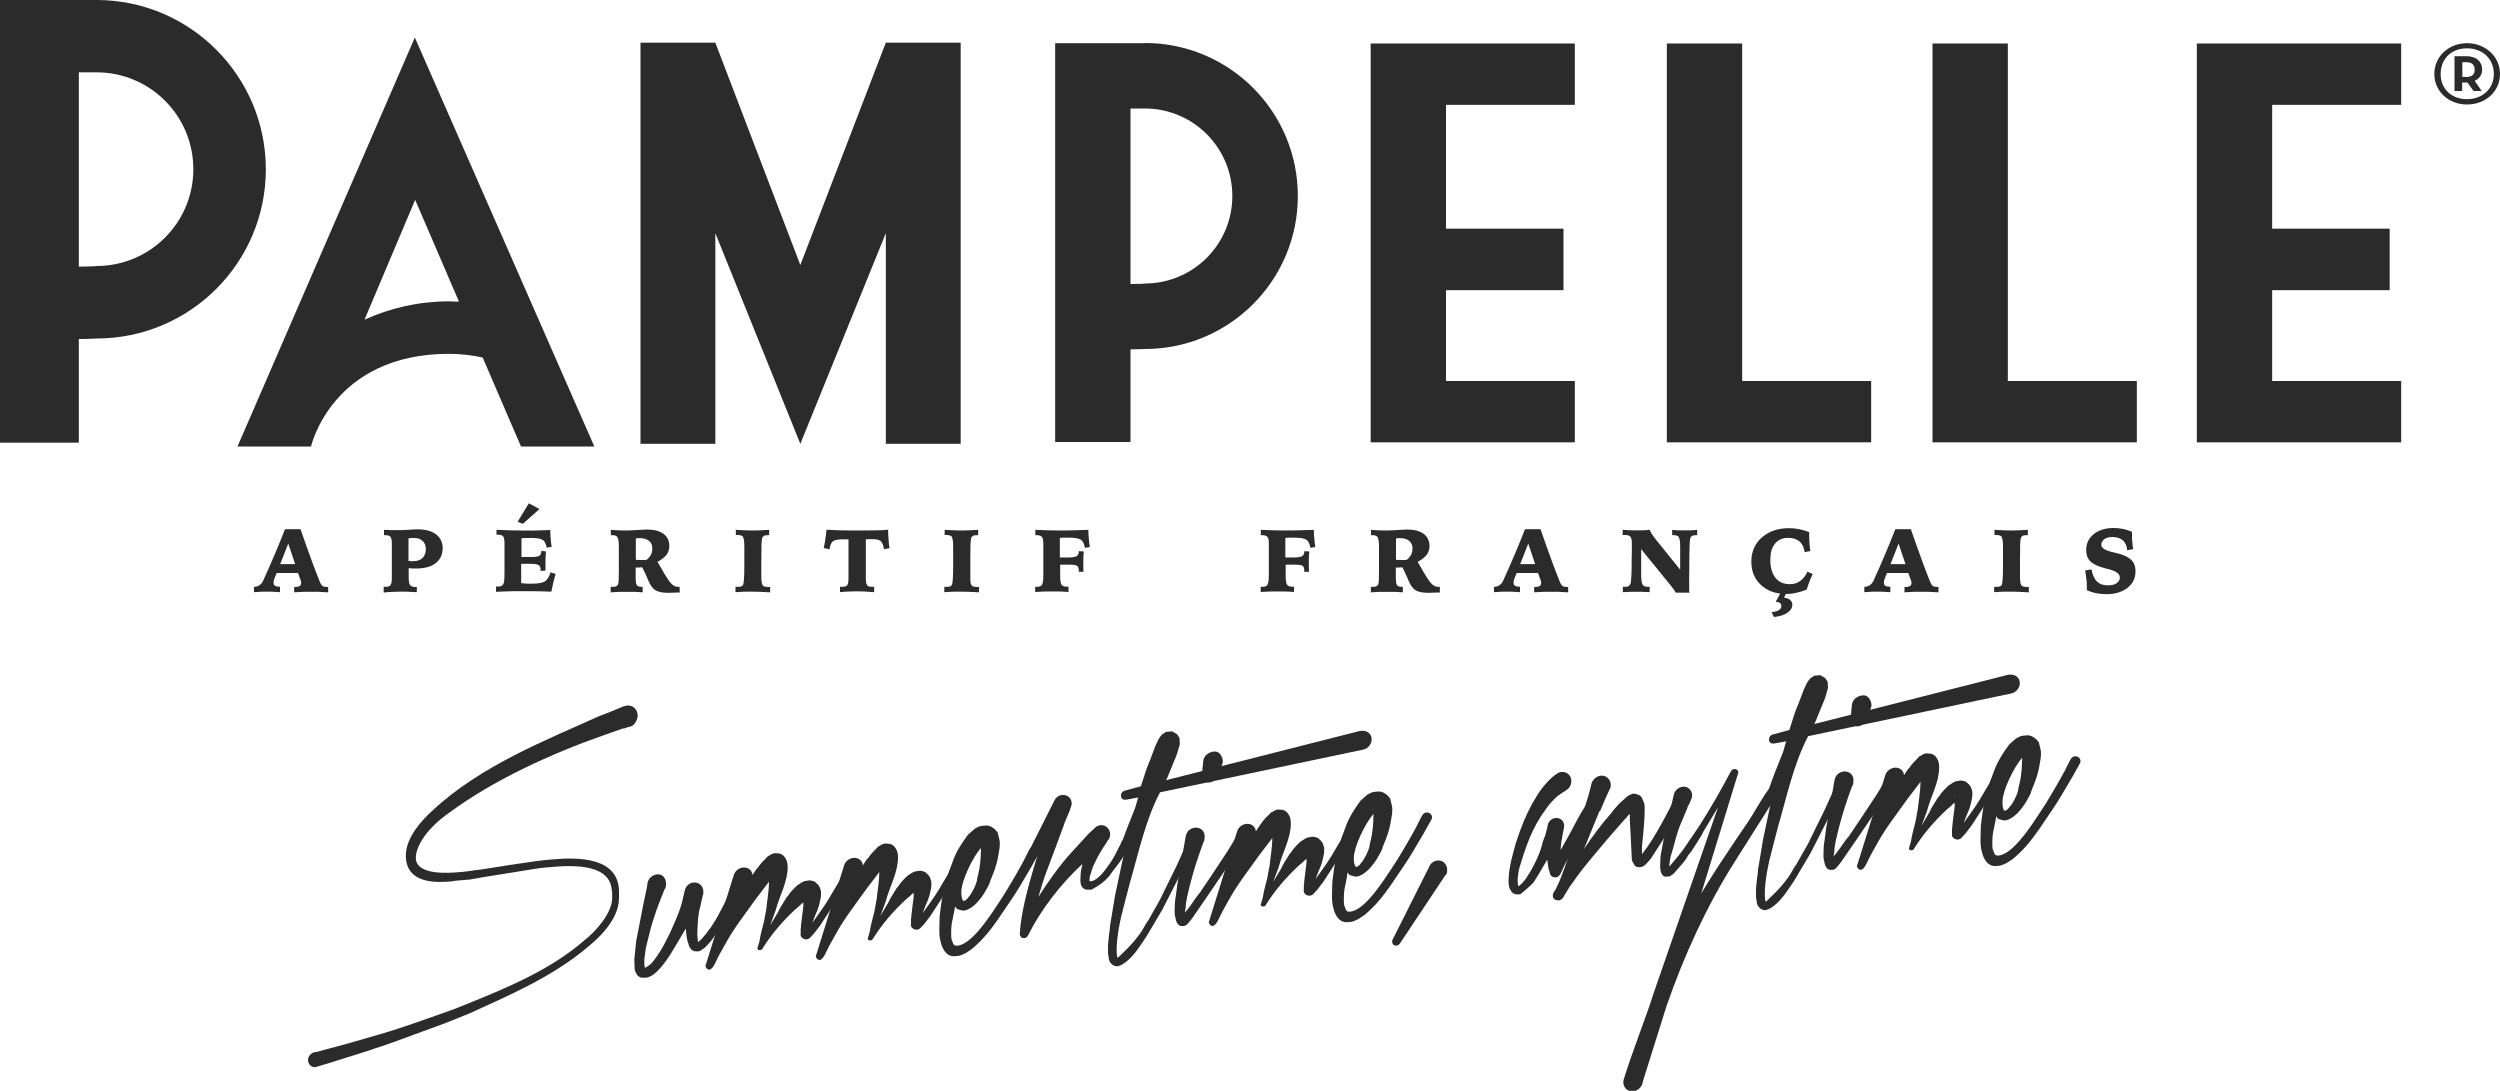
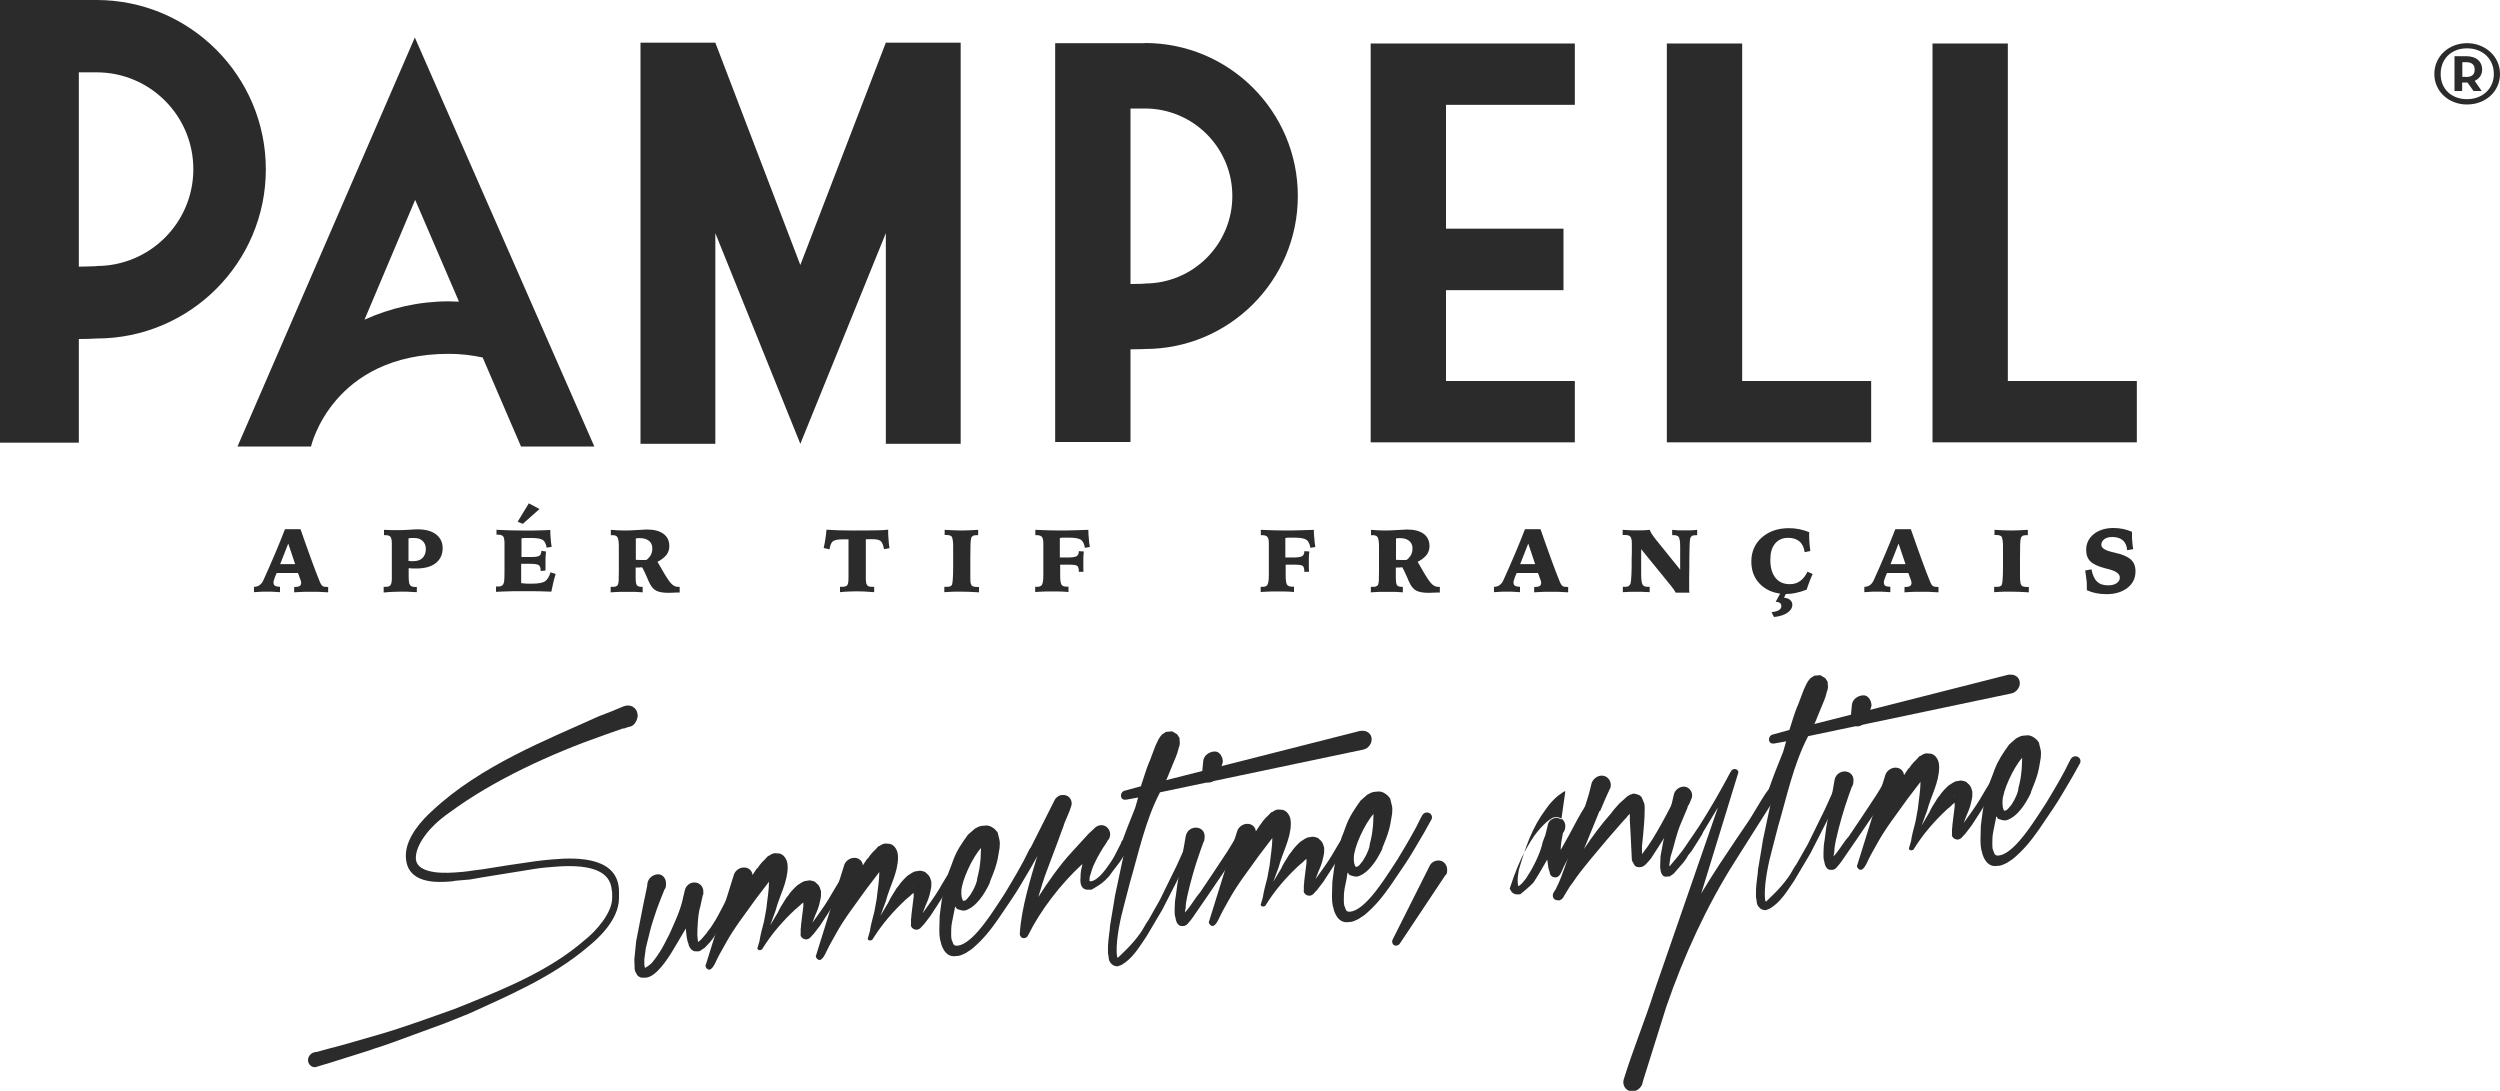
<svg xmlns="http://www.w3.org/2000/svg" id="uuid-5a8a93ff-16da-470d-895d-9b3361acedba" width="150" height="65.45" viewBox="0 0 150 65.45">
  <g id="uuid-96dd9b4f-aab0-4e6a-8bb3-db6a40c4e60e">
    <polygon points="48.02 15.9 42.92 2.56 38.43 2.56 38.43 26.63 42.92 26.63 42.92 13.99 48.02 26.63 53.15 13.99 53.15 26.63 57.64 26.63 57.64 2.56 53.15 2.56 48.02 15.9" fill="#2b2b2b" stroke-width="0" />
    <polygon points="82.24 26.54 94.49 26.54 94.49 22.86 86.76 22.86 86.76 17.41 93.81 17.41 93.81 13.72 86.76 13.72 86.76 6.29 94.49 6.29 94.49 2.61 82.24 2.61 82.24 26.54" fill="#2b2b2b" stroke-width="0" />
-     <polygon points="144.07 6.29 144.07 2.61 131.81 2.61 131.81 26.54 144.07 26.54 144.07 22.86 136.33 22.86 136.33 17.41 143.38 17.41 143.38 13.72 136.33 13.72 136.33 6.29 144.07 6.29" fill="#2b2b2b" stroke-width="0" />
    <polygon points="104.53 2.61 100.01 2.61 100.01 26.54 112.27 26.54 112.27 22.86 104.53 22.86 104.53 2.61" fill="#2b2b2b" stroke-width="0" />
    <polygon points="120.47 2.61 115.95 2.61 115.95 26.54 128.21 26.54 128.21 22.86 120.47 22.86 120.47 2.61" fill="#2b2b2b" stroke-width="0" />
    <path d="M68.69,2.59h-.86s-4.52,0-4.52,0v23.93h4.52v-5.56c.58,0,.72-.02.86-.02,5.07,0,9.18-4.11,9.18-9.18s-4.11-9.18-9.18-9.18ZM68.69,17.02c-.13,0-.28.02-.86.02V6.51c.31,0,.61,0,.86,0,2.9,0,5.25,2.35,5.25,5.25s-2.35,5.25-5.25,5.25Z" fill="#2b2b2b" stroke-width="0" />
    <path d="M5.79,0h-1.06s-4.73,0-4.73,0v26.56h4.73v-6.22c.74,0,.9-.03,1.06-.03,5.61,0,10.16-4.55,10.16-10.15S11.4,0,5.79,0ZM5.79,15.97c-.16,0-.31.02-1.06.03V4.34c.38,0,.76,0,1.06,0,3.21,0,5.81,2.6,5.81,5.81s-2.6,5.81-5.81,5.81Z" fill="#2b2b2b" stroke-width="0" />
    <path d="M14.25,26.79h4.41s1.26-5.56,8.28-5.56c.69,0,1.37.08,2.02.22l2.3,5.34h4.4L24.89,2.25l-10.64,24.54ZM27.5,18.03l.03.07c-.19,0-.39-.02-.59-.02-1.81,0-3.52.4-5.07,1.1l.14-.33,2.9-6.86,2.6,6.04Z" fill="#2b2b2b" stroke-width="0" />
    <path d="M17.12,31.75h.91c.22.64.44,1.24.64,1.8.2.56.37.99.5,1.31.06.16.12.25.18.3.06.04.17.06.31.06h.03v.32c-.21-.01-.4-.02-.57-.03-.17,0-.32,0-.45,0s-.27,0-.45,0c-.17,0-.36.02-.57.03v-.32h.03c.14,0,.24-.02.3-.06.06-.04.09-.1.09-.19,0-.03,0-.06-.02-.1,0-.04-.02-.08-.04-.13l-.13-.36c-.09,0-.18,0-.29,0-.1,0-.26,0-.46,0-.08,0-.16,0-.25,0-.09,0-.18,0-.28,0,0,.02-.02.04-.03.07-.11.25-.16.42-.16.49,0,.1.03.16.08.2.06.04.16.06.31.07v.32c-.26-.02-.44-.03-.54-.03-.1,0-.18,0-.24,0-.07,0-.16,0-.27,0-.1,0-.27.01-.51.03v-.32c.26,0,.45-.14.57-.41.02-.04.03-.07.04-.09.22-.48.43-.97.64-1.46.21-.49.41-.99.61-1.5ZM17.3,32.6l-.49,1.25c.05,0,.13,0,.21,0,.09,0,.14,0,.16,0,.08,0,.23,0,.44,0,.04,0,.07,0,.09,0l-.42-1.25Z" fill="#2b2b2b" stroke-width="0" />
    <path d="M23.01,35.21s.03,0,.05,0c.02,0,.05,0,.08,0,.14,0,.24-.03.29-.1.05-.07.08-.2.08-.39v-2.12c0-.19-.03-.32-.08-.39-.06-.07-.16-.1-.31-.1h-.08v-.32c.26.01.45.02.55.02.1,0,.19,0,.25,0,.15,0,.36,0,.63-.02.27-.02.46-.03.58-.03.48,0,.85.1,1.11.3s.4.48.4.83c0,.38-.14.68-.42.9-.28.22-.67.32-1.17.32-.07,0-.14,0-.21,0-.07,0-.15-.01-.24-.02v.46c0,.29.02.47.08.55.05.08.16.12.31.12,0,0,.03,0,.05,0,.02,0,.04,0,.05,0v.31c-.27-.01-.48-.02-.63-.03-.15,0-.28,0-.39,0-.08,0-.21,0-.37.01-.16,0-.36.02-.6.04v-.32ZM24.5,33.66c.06,0,.11,0,.16.01.05,0,.09,0,.13,0,.24,0,.43-.06.56-.19.13-.13.2-.31.2-.54,0-.2-.06-.36-.19-.48-.12-.12-.29-.18-.5-.18-.05,0-.11,0-.17,0-.06,0-.12.01-.18.02,0,.18,0,.36,0,.56,0,.19,0,.46,0,.79Z" fill="#2b2b2b" stroke-width="0" />
    <path d="M29.81,31.79c.28.01.54.02.79.03.25,0,.48.01.68.01.25,0,.51,0,.79,0,.28,0,.6-.02.95-.03,0,.17,0,.33.02.5.01.17.03.34.06.51l-.3.05c-.04-.22-.11-.38-.23-.46-.12-.08-.34-.12-.65-.12-.11,0-.22,0-.32,0-.1,0-.21,0-.31.02,0,.07,0,.14,0,.22,0,.08,0,.19,0,.34v.56h.14c.07,0,.16,0,.27,0s.19,0,.22,0c.23,0,.38-.03.45-.08.07-.05.11-.15.11-.29l.28.04c-.01.17-.02.3-.03.4,0,.1,0,.19,0,.26,0,.06,0,.17,0,.35,0,.06,0,.1,0,.13l-.29.03v-.04c0-.15-.04-.25-.11-.31-.07-.05-.24-.08-.49-.08-.04,0-.11,0-.22,0-.11,0-.19,0-.26,0h-.09v.68c0,.07,0,.15,0,.23,0,.08,0,.16,0,.25.12.01.24.02.35.03.11,0,.2,0,.29,0,.39,0,.65-.05.79-.14.13-.09.25-.27.33-.54l.31.1c-.06.19-.11.37-.15.55-.04.18-.08.35-.11.51-.52-.02-.93-.03-1.22-.03-.3,0-.53,0-.71,0s-.38,0-.6.01c-.23,0-.49.02-.79.03v-.32s.03,0,.05,0c.02,0,.04,0,.05,0,.08,0,.15,0,.19-.02.05-.02.09-.04.12-.08.04-.05.06-.12.08-.22.01-.1.02-.3.02-.59v-.78c0-.12,0-.25,0-.39v-.06c0-.06,0-.14,0-.24,0-.1,0-.17,0-.2,0-.22-.03-.36-.08-.43-.05-.06-.16-.1-.3-.1,0,0-.02,0-.05,0-.02,0-.04,0-.05,0v-.32ZM31.06,31.3l.67-1.1.64.34-1,.89-.32-.13Z" fill="#2b2b2b" stroke-width="0" />
    <path d="M36.65,35.21h.09c.09,0,.17,0,.22-.03.05-.02.09-.05.11-.09.02-.05.04-.12.05-.23,0-.1.01-.28.01-.53v-.85c0-.1,0-.23,0-.38,0-.15,0-.26,0-.32,0-.27-.03-.45-.08-.54-.05-.09-.15-.13-.28-.13-.03,0-.06,0-.07,0-.02,0-.03,0-.05,0v-.32c.15.01.3.02.44.03.14,0,.28.01.42.01.21,0,.45-.01.74-.03.29-.02.47-.03.56-.03.44,0,.77.09,1,.26.23.17.35.42.35.74,0,.2-.06.37-.17.52-.12.15-.29.29-.54.42l.4.69c.19.32.34.54.46.65.12.11.24.16.37.16.01,0,.02,0,.04,0,.01,0,.03,0,.06,0v.34s-.08,0-.13,0c-.25.01-.43.02-.52.02-.33,0-.57-.04-.74-.12-.16-.08-.29-.22-.39-.41-.05-.09-.12-.25-.22-.49-.1-.23-.19-.4-.25-.51-.06,0-.11,0-.16.01-.05,0-.1,0-.14,0h-.09v.59c0,.25.02.4.07.47.05.06.14.1.28.1h.07v.33c-.26-.02-.46-.03-.6-.03-.14,0-.25,0-.32,0-.1,0-.22,0-.36,0-.14,0-.35.01-.64.03v-.32ZM38.14,33.59h.02c.14,0,.24.01.3.01.05,0,.11,0,.16,0,.06,0,.12,0,.18-.01.12-.1.2-.2.26-.31.05-.11.08-.23.08-.37,0-.19-.06-.34-.19-.45-.13-.11-.31-.17-.53-.17-.03,0-.06,0-.11,0s-.1,0-.16.02c0,.1,0,.2,0,.29,0,.09,0,.18,0,.26v.74Z" fill="#2b2b2b" stroke-width="0" />
-     <path d="M44.15,31.79c.22.01.42.02.59.03.17,0,.31.01.44.01.09,0,.22,0,.37-.01.15,0,.35-.02.6-.03v.32h-.06c-.12,0-.2.01-.25.04-.05.03-.09.07-.11.14-.02.06-.03.18-.04.36,0,.18-.01.46-.01.86v.32c0,.1,0,.22,0,.37,0,.15,0,.26,0,.31,0,.18,0,.31.02.39,0,.09.03.15.05.19.02.05.06.08.12.1.06.02.15.03.27.03h.07v.32c-.2-.01-.4-.02-.58-.03-.18,0-.34-.01-.48-.01-.1,0-.24,0-.4,0-.16,0-.37.02-.62.03v-.32h.08c.12,0,.21,0,.27-.03.05-.02.09-.05.11-.1.04-.1.07-.46.07-1.08v-.5c0-.09,0-.2,0-.34,0-.14,0-.24,0-.29,0-.19,0-.34-.02-.43-.01-.09-.03-.16-.05-.21-.02-.05-.06-.08-.12-.1-.05-.02-.13-.03-.23-.03h-.09v-.32Z" fill="#2b2b2b" stroke-width="0" />
    <path d="M50.4,35.21s.04,0,.07,0c.03,0,.05,0,.06,0,.12,0,.2-.02.25-.05.05-.03.09-.1.11-.19.01-.05.02-.17.02-.35,0-.18,0-.49,0-.92v-1.34c-.05,0-.1,0-.16,0-.05,0-.11,0-.19,0-.29,0-.49.04-.59.12-.1.08-.16.24-.2.48l-.35-.08c.04-.16.07-.34.1-.52.03-.18.05-.37.07-.58.27.02.54.03.8.04.26,0,.52.01.78.01.58,0,1.05,0,1.39-.01.34,0,.59-.02.73-.04,0,.19,0,.37.02.56.01.19.03.37.06.55l-.33.06c-.04-.24-.11-.4-.19-.48-.09-.08-.26-.12-.51-.12-.04,0-.09,0-.16,0-.06,0-.14,0-.23.01,0,.37,0,.65,0,.86,0,.2,0,.4,0,.57v.32c0,.31,0,.53,0,.65,0,.12.02.21.03.26.03.07.06.12.12.15.05.03.13.04.24.04.01,0,.03,0,.05,0,.02,0,.04,0,.06,0v.32c-.22-.02-.42-.03-.6-.04-.18,0-.34-.01-.47-.01-.1,0-.23,0-.4.01-.16,0-.36.02-.58.04v-.32Z" fill="#2b2b2b" stroke-width="0" />
    <path d="M56.69,31.79c.22.01.42.02.59.03.17,0,.31.01.44.01.09,0,.22,0,.37-.01.15,0,.35-.02.6-.03v.32h-.06c-.12,0-.2.01-.25.04-.05.03-.09.07-.11.14-.02.06-.03.18-.04.36,0,.18-.01.46-.01.86v.32c0,.1,0,.22,0,.37,0,.15,0,.26,0,.31,0,.18,0,.31.01.39,0,.09.03.15.05.19.02.05.06.08.12.1.06.02.15.03.27.03h.07v.32c-.2-.01-.4-.02-.58-.03-.18,0-.34-.01-.48-.01-.1,0-.24,0-.4,0-.16,0-.37.02-.62.03v-.32h.08c.12,0,.21,0,.27-.03.05-.02.09-.05.11-.1.04-.1.07-.46.07-1.08v-.5c0-.09,0-.2,0-.34,0-.14,0-.24,0-.29,0-.19,0-.34-.02-.43-.01-.09-.03-.16-.05-.21-.02-.05-.06-.08-.12-.1s-.13-.03-.23-.03h-.09v-.32Z" fill="#2b2b2b" stroke-width="0" />
    <path d="M62.11,35.21s.03,0,.04,0c.02,0,.04,0,.07,0,.15,0,.25-.04.3-.13.05-.09.08-.28.08-.57,0-.05,0-.13,0-.26,0-.13,0-.23,0-.31v-.6c0-.06,0-.18,0-.34,0-.16,0-.3,0-.4,0-.19-.03-.32-.09-.39-.06-.07-.17-.1-.33-.1h-.06v-.32c.28.01.55.02.8.03.25,0,.49.01.71.01.18,0,.4,0,.67-.01.27,0,.6-.02,1-.03,0,.18.01.35.03.52.01.17.03.34.06.51l-.3.05c-.03-.23-.11-.39-.23-.48-.12-.08-.35-.13-.69-.13-.11,0-.21,0-.31,0-.1,0-.19,0-.27.02v1.17c.06,0,.14,0,.25,0,.1,0,.17,0,.22,0,.28,0,.46-.03.54-.08.08-.05.13-.15.13-.3l.3.02c-.02.16-.03.3-.03.41,0,.11,0,.2,0,.28,0,.06,0,.13,0,.23,0,.09,0,.19.01.3h-.28c0-.18-.03-.3-.09-.35-.06-.06-.24-.08-.55-.08h-.48v.64c0,.3.03.48.08.56.05.08.16.12.31.12.03,0,.06,0,.07,0,.02,0,.03,0,.04,0v.32c-.23-.02-.43-.03-.59-.03-.16,0-.31,0-.43,0-.09,0-.21,0-.36,0-.15,0-.36.02-.62.03v-.32Z" fill="#2b2b2b" stroke-width="0" />
    <path d="M75.64,35.21s.03,0,.04,0c.02,0,.04,0,.07,0,.15,0,.25-.04.3-.13.05-.09.08-.28.08-.57,0-.05,0-.13,0-.26,0-.13,0-.23,0-.31v-.6c0-.06,0-.18,0-.34,0-.16,0-.3,0-.4,0-.19-.03-.32-.09-.39-.06-.07-.17-.1-.33-.1h-.06v-.32c.28.01.55.02.8.03.25,0,.49.01.71.01.18,0,.4,0,.67-.01.27,0,.6-.02,1-.03,0,.18.01.35.03.52.01.17.03.34.06.51l-.3.05c-.03-.23-.11-.39-.23-.48-.12-.08-.35-.13-.69-.13-.11,0-.21,0-.31,0-.1,0-.19,0-.27.02v1.17c.06,0,.14,0,.25,0,.1,0,.17,0,.22,0,.28,0,.46-.03.54-.08.08-.05.13-.15.13-.3l.3.02c-.02.16-.03.3-.03.41,0,.11,0,.2,0,.28,0,.06,0,.13,0,.23,0,.09,0,.19.01.3h-.28c0-.18-.03-.3-.09-.35-.06-.06-.24-.08-.55-.08h-.48v.64c0,.3.03.48.08.56.05.08.16.12.31.12.03,0,.06,0,.07,0,.02,0,.03,0,.04,0v.32c-.23-.02-.43-.03-.59-.03s-.31,0-.43,0c-.09,0-.21,0-.36,0-.15,0-.36.02-.62.03v-.32Z" fill="#2b2b2b" stroke-width="0" />
    <path d="M82.26,35.21h.09c.09,0,.17,0,.22-.03.05-.02.09-.05.11-.09.02-.05.04-.12.05-.23,0-.1.01-.28.01-.53v-.85c0-.1,0-.23,0-.38,0-.15,0-.26,0-.32,0-.27-.03-.45-.08-.54-.05-.09-.15-.13-.28-.13-.03,0-.06,0-.07,0-.02,0-.03,0-.05,0v-.32c.15.01.3.02.44.03.14,0,.28.01.42.01.21,0,.45-.01.74-.03.29-.02.47-.03.56-.03.44,0,.77.09,1,.26.23.17.35.42.35.74,0,.2-.06.37-.17.52-.12.15-.29.29-.54.42l.4.69c.19.32.34.54.46.65.12.11.24.16.37.16.01,0,.02,0,.04,0,.01,0,.03,0,.06,0v.34s-.08,0-.13,0c-.25.01-.43.02-.52.02-.33,0-.57-.04-.74-.12-.16-.08-.29-.22-.39-.41-.05-.09-.12-.25-.22-.49-.1-.23-.19-.4-.25-.51-.06,0-.11,0-.16.01-.05,0-.1,0-.14,0h-.09v.59c0,.25.02.4.07.47.05.06.14.1.28.1h.07v.33c-.26-.02-.46-.03-.6-.03-.14,0-.25,0-.32,0-.1,0-.22,0-.36,0-.14,0-.35.01-.64.03v-.32ZM83.75,33.59h.02c.14,0,.24.01.3.01.05,0,.11,0,.16,0,.06,0,.12,0,.18-.01.12-.1.2-.2.26-.31.05-.11.08-.23.08-.37,0-.19-.06-.34-.19-.45-.13-.11-.31-.17-.53-.17-.03,0-.06,0-.11,0s-.1,0-.16.02c0,.1,0,.2,0,.29,0,.09,0,.18,0,.26v.74Z" fill="#2b2b2b" stroke-width="0" />
    <path d="M91.52,31.75h.91c.22.64.44,1.24.64,1.8.2.56.37.99.5,1.31.06.16.12.25.18.3.06.04.17.06.31.06h.03v.32c-.21-.01-.4-.02-.57-.03-.17,0-.32,0-.45,0s-.27,0-.45,0c-.17,0-.36.02-.57.03v-.32h.03c.14,0,.24-.02.3-.06.06-.04.09-.1.09-.19,0-.03,0-.06-.02-.1,0-.04-.02-.08-.04-.13l-.13-.36c-.09,0-.18,0-.29,0s-.26,0-.46,0c-.08,0-.16,0-.25,0-.09,0-.18,0-.28,0,0,.02-.02.04-.03.07-.11.25-.16.42-.16.49,0,.1.03.16.08.2.06.04.16.06.31.07v.32c-.26-.02-.44-.03-.54-.03-.1,0-.18,0-.24,0-.07,0-.16,0-.27,0-.1,0-.27.01-.51.03v-.32c.26,0,.45-.14.57-.41.02-.04.03-.07.04-.09.22-.48.43-.97.64-1.46.21-.49.41-.99.61-1.5ZM91.7,32.6l-.49,1.25c.05,0,.13,0,.21,0,.09,0,.14,0,.16,0,.08,0,.23,0,.44,0,.04,0,.07,0,.09,0l-.42-1.25Z" fill="#2b2b2b" stroke-width="0" />
    <path d="M97.38,31.79c.23.01.4.02.52.03.12,0,.22,0,.3,0,.11,0,.23,0,.36,0,.13,0,.28-.02.43-.03.02.07.05.14.1.22.05.08.13.19.26.36l1.46,1.81c0-.17,0-.33,0-.48,0-.15,0-.29,0-.43,0-.07,0-.16,0-.27,0-.11,0-.18,0-.22,0-.28-.03-.46-.08-.55-.05-.08-.15-.12-.3-.12-.03,0-.05,0-.06,0-.02,0-.03,0-.04,0v-.32c.12.01.24.02.36.03.12,0,.25,0,.39,0s.26,0,.38,0c.12,0,.25-.02.37-.03v.32c-.15,0-.25.01-.3.04-.05.03-.09.07-.11.14-.02.06-.03.16-.04.32s-.01.48-.02.97v.35c0,.27-.01.52-.01.76,0,.24,0,.43,0,.59,0,.03,0,.06,0,.11,0,.05,0,.1.02.17h-.83s-.05-.1-.09-.16c-.04-.06-.1-.14-.19-.25l-1.79-2.2c0,.15,0,.3,0,.45,0,.15,0,.33,0,.54v.5c0,.33.03.54.08.63.05.09.15.14.3.14.02,0,.06,0,.11,0,0,0,.02,0,.02,0v.32c-.18-.01-.34-.02-.48-.02-.14,0-.25,0-.34,0-.08,0-.19,0-.32,0-.13,0-.29.01-.47.02v-.32s.04,0,.06,0c.03,0,.04,0,.05,0,.1,0,.18-.01.23-.04.05-.03.09-.08.12-.15.03-.09.06-.42.07-1,0-.11,0-.19,0-.25v-.32c.01-.09.01-.19.01-.3,0-.11,0-.3,0-.55,0-.2-.03-.33-.09-.4-.06-.07-.17-.1-.33-.1-.03,0-.06,0-.08,0-.02,0-.03,0-.05,0v-.32Z" fill="#2b2b2b" stroke-width="0" />
    <path d="M108.55,31.93v.16c0,.16,0,.32.02.49.01.16.03.32.05.48l-.34.07c-.04-.28-.14-.5-.31-.64-.17-.15-.4-.22-.68-.22-.34,0-.6.12-.79.35-.19.23-.28.55-.28.97,0,.46.1.82.31,1.08.21.26.49.38.86.38.24,0,.44-.06.62-.19.18-.13.32-.31.44-.56l.31.14c-.08.17-.14.33-.2.48s-.11.31-.16.46c-.25.09-.47.16-.67.2-.2.04-.38.06-.54.06-.63,0-1.14-.18-1.53-.54-.39-.36-.58-.83-.58-1.41s.21-1.07.63-1.44c.42-.37.96-.56,1.63-.56.2,0,.41.02.61.06.2.04.4.1.61.18ZM106.89,35.41h.37l-.22.45c.16.02.29.06.37.14.08.07.13.17.13.28,0,.19-.1.35-.3.49-.2.13-.47.22-.8.25l-.15-.29c.19-.02.34-.06.44-.12.1-.06.15-.14.15-.25,0-.08-.03-.14-.08-.18-.06-.04-.14-.07-.26-.07l.38-.7Z" fill="#2b2b2b" stroke-width="0" />
    <path d="M113.74,31.75h.91c.22.64.44,1.24.64,1.8.2.56.37.99.5,1.31.06.16.12.25.18.3.06.04.17.06.31.06h.03v.32c-.21-.01-.4-.02-.57-.03-.17,0-.32,0-.45,0s-.27,0-.45,0c-.17,0-.36.02-.57.03v-.32h.03c.14,0,.24-.02.3-.06.06-.04.09-.1.09-.19,0-.03,0-.06-.02-.1,0-.04-.02-.08-.04-.13l-.13-.36c-.09,0-.18,0-.29,0-.1,0-.26,0-.46,0-.08,0-.16,0-.25,0-.09,0-.18,0-.28,0,0,.02-.02.04-.03.07-.11.25-.16.42-.16.49,0,.1.03.16.08.2.06.04.16.06.31.07v.32c-.26-.02-.44-.03-.54-.03-.1,0-.18,0-.24,0-.07,0-.16,0-.27,0-.1,0-.27.01-.51.03v-.32c.26,0,.45-.14.57-.41.02-.04.03-.07.04-.09.22-.48.43-.97.64-1.46.21-.49.41-.99.61-1.5ZM113.92,32.6l-.49,1.25c.05,0,.13,0,.21,0,.09,0,.14,0,.16,0,.08,0,.23,0,.44,0,.04,0,.07,0,.09,0l-.42-1.25Z" fill="#2b2b2b" stroke-width="0" />
    <path d="M119.67,31.79c.22.01.42.02.59.03.17,0,.31.01.44.01.09,0,.22,0,.37-.01.15,0,.35-.02.6-.03v.32h-.06c-.12,0-.2.01-.25.04-.05.03-.09.07-.11.14-.02.06-.03.18-.04.36,0,.18-.01.46-.01.86v.32c0,.1,0,.22,0,.37,0,.15,0,.26,0,.31,0,.18,0,.31.02.39,0,.09.03.15.05.19.02.05.06.08.12.1.06.02.15.03.27.03h.07v.32c-.2-.01-.4-.02-.58-.03-.18,0-.34-.01-.48-.01-.1,0-.24,0-.4,0s-.37.02-.62.03v-.32h.08c.12,0,.21,0,.27-.03.05-.02.09-.05.11-.1.04-.1.07-.46.07-1.08v-.5c0-.09,0-.2,0-.34,0-.14,0-.24,0-.29,0-.19,0-.34-.02-.43-.01-.09-.03-.16-.05-.21-.02-.05-.06-.08-.12-.1s-.13-.03-.23-.03h-.09v-.32Z" fill="#2b2b2b" stroke-width="0" />
    <path d="M127.92,31.92v.17c0,.15,0,.3.02.44.01.14.03.28.05.42l-.36.06c-.02-.26-.11-.46-.26-.59-.15-.13-.36-.2-.63-.2-.2,0-.36.04-.48.13-.12.09-.18.2-.18.34,0,.2.25.35.76.46.03,0,.06.01.08.02.43.09.74.23.93.4.19.17.28.41.28.71,0,.41-.16.74-.48.99-.32.25-.74.38-1.26.38-.22,0-.43-.02-.63-.06-.2-.04-.38-.1-.55-.18,0-.02,0-.05,0-.07,0-.02,0-.06,0-.12,0-.16,0-.33-.03-.49-.02-.17-.04-.33-.07-.5l.38-.07c.06.33.17.58.33.73.16.16.38.23.67.23.21,0,.38-.04.51-.13.13-.09.19-.2.19-.34,0-.22-.22-.38-.67-.5-.09-.02-.15-.04-.2-.05-.43-.11-.73-.25-.9-.42-.17-.17-.25-.4-.25-.69,0-.38.15-.69.45-.94.3-.24.7-.37,1.18-.37.21,0,.41.02.6.06.18.04.36.1.52.17Z" fill="#2b2b2b" stroke-width="0" />
    <path d="M146.06,4.44c0-1.07.88-1.85,1.96-1.85s1.98.78,1.98,1.85-.89,1.83-1.98,1.83-1.96-.78-1.96-1.83ZM149.63,4.44c0-.92-.68-1.54-1.61-1.54s-1.58.62-1.58,1.54.67,1.51,1.58,1.51,1.61-.61,1.61-1.51ZM148.91,5.46h-.5l-.36-.51h-.32v.51h-.46v-2.09h.69c.66,0,.97.36.97.8,0,.31-.16.55-.45.68l.42.61ZM147.96,4.62c.37,0,.52-.16.52-.44s-.15-.45-.52-.45h-.22v.88h.22Z" fill="#2b2b2b" stroke-width="0" />
    <path d="M37.4,43.7l-1.14.4c-3.23,1.13-6.69,2.73-9.26,4.63-1.37.94-2.05,2.03-2.05,2.74,0,1.1,2.14.89,2.44.87l.39-.03c.34-.03.75-.11,1.16-.15l1.57-.25,1.57-.23c.36-.05.73-.09,1.12-.12,1.5-.13,3.94-.13,3.94,1.95v.37c0,1.42-1.5,2.63-1.84,2.91-2.21,1.89-5.05,3.05-7.12,4.01l-1.52.61-3.03,1.11-.77.27c-.25.07-.5.16-.75.25l-2.32.73-.77.23s-.07.03-.11.03c-.23.02-.43-.19-.43-.42,0-.21.14-.4.36-.47l.23-.04.57-.16.77-.2,2.3-.66c1.46-.42,3.12-1.03,4.55-1.54l.73-.29c2.37-.96,5.01-2.04,7.06-3.82.73-.57,1.68-1.66,1.68-2.55v-.32l-.05-.34c-.2-1.06-1.48-1.38-3.46-1.21-.39.03-.75.06-1.12.12l-3.1.5-.8.14-.82.07c-.09,0-.18.04-.25.04-.89.08-2.78.19-2.78-1.55,0-1.12,1.05-2.2,1.55-2.65,2.91-2.75,6.99-4.32,10.02-5.7l.75-.29.77-.32s.11-.03.18-.04c.34-.03.64.22.64.61,0,.21-.18.63-.48.66-.11.03-.25.07-.36.12Z" fill="#2b2b2b" stroke-width="0" />
    <path d="M39.95,53.24l-.09.15c-.07.21-.14.33-.2.5l-.25.66c-.14.42-.3.87-.41,1.32l-.25,1.01-.09.67v.3c0,.07.02.2.05.22h.02s.02-.03.02-.03l.11-.06.23-.18.2-.25c.2-.27.39-.56.55-.87l.32-.62c.32-.71.71-1.53.84-2.27l.05-.19.02-.12s.02-.02.02-.05c.05-.26.27-.46.52-.48.32-.03.57.2.59.5v.21l-.05.1v.05l-.02.07-.11.51c-.14.4-.18,1.32-.18,1.71l.02.23c0,.07.02.11.02.18h.02s.16-.13.16-.13l.32-.37c.05-.07.09-.15.16-.22l.14-.19c.14-.22.27-.41.41-.68l.23-.43.48-.93.2-.5.11-.22.02-.14.07-.1c.02-.14.14-.22.25-.23.16-.01.32.09.32.27,0,.05,0,.07-.02.12l-.5.98-.5.94-.14.24-.11.22c-.11.15-.18.31-.27.46l-.3.46c-.09.17-.2.32-.32.46l-.3.32s-.09.08-.14.1l-.16.11s-.07.03-.11.03h-.16s-.11,0-.16-.04l-.11-.08c-.07-.09-.16-.22-.16-.33l-.05-.13c-.07-.27-.09-.54-.11-.79l-.77,1.3c-.32.53-1.02,1.62-1.64,1.65h-.11c-.18.03-.36-.07-.41-.18l-.07-.13c-.05-.06-.05-.13-.07-.2l-.02-.59.11-1.09.41-2.1.25-1.21.02-.19c.07-.28.3-.48.59-.51.3-.03.52.23.52.53v.11l-.02.14Z" fill="#2b2b2b" stroke-width="0" />
    <path d="M45.45,52.1c.05-.1.27-.39.43-.52l.2-.22.09-.03c.07-.07.23-.13.32-.14l.27.02c.23.05.34.24.36.27l.07.13c.07.15.07.41.07.41,0,.92-.5,1.74-.73,2.63l-.32.87.46-.77c.11-.24.25-.48.41-.72l.09-.15.14-.17c.07-.12.18-.24.27-.34l.18-.18.09-.08.25-.16s.09-.05.16-.08l.32-.05s.32.04.36.13l.14.13c.11.1.14.29.18.4v.16c0,.09,0,.18-.02.25l-.05.23c-.05.26-.16.54-.27.78l-.18.47.52-.73c.3-.42.57-.87.82-1.31l.41-.68s.05-.12.09-.17l.25-.5c.07-.12.16-.17.27-.18.18-.02.3.11.3.27s-.34.58-.5.82l-1.27,1.99-.43.66-.36.47-.25.27-.09.05s-.05.03-.09.03h-.09s-.11-.03-.14-.05l-.05-.04c-.14-.13-.09-.22-.09-.24v-.3c.02-.07.02-.14.02-.21l.07-.58.07-.56v-.23c-.07.05-.14.1-.21.18l-.27.23c-.73.68-1.41,1.45-1.98,2.37-.02.05-.07.07-.14.08-.07,0-.16-.03-.16-.12,0,0,.02-.02.02-.05l.11-.38c.05-.35.16-.75.27-1.17l.14-.77c.05-.51.16-1.09.16-1.62l-.8,1.05c-.64.9-1.3,1.74-1.8,2.65l-.39.7c-.16.27-.34.85-.59.88-.11,0-.23-.12-.23-.23,0-.02,0-.05.02-.07l1.68-5.39c.07-.23.3-.42.55-.44.32-.03.55.18.57.45l.27-.41ZM48.21,53.73h-.02s0,.02.02.02v-.02Z" fill="#2b2b2b" stroke-width="0" />
    <path d="M52.07,51.52c.05-.1.27-.39.43-.52l.2-.22.09-.03c.07-.07.23-.13.32-.14l.27.02c.23.05.34.24.36.27l.07.13c.07.15.07.41.07.41,0,.92-.5,1.74-.73,2.63l-.32.87.46-.77c.11-.24.25-.48.41-.72l.09-.15.14-.17c.07-.12.18-.24.27-.34l.18-.18.09-.08.25-.16s.09-.05.16-.08l.32-.05s.32.04.36.13l.14.13c.11.11.14.29.18.4v.16c0,.09,0,.18-.02.25l-.05.23c-.05.26-.16.54-.27.78l-.18.47.52-.73c.3-.42.57-.87.82-1.31l.41-.68s.05-.12.09-.17l.25-.5c.07-.12.16-.17.27-.18.18-.02.3.11.3.27s-.34.58-.5.82l-1.27,1.99-.43.66-.36.47-.25.27-.09.05s-.05.03-.09.03h-.09s-.11-.03-.14-.05l-.05-.04c-.14-.13-.09-.22-.09-.24v-.3c.02-.07.02-.14.02-.21l.07-.58.07-.56v-.23c-.07.05-.14.1-.21.18l-.27.23c-.73.68-1.41,1.45-1.98,2.37-.02.05-.07.07-.14.08-.07,0-.16-.03-.16-.12,0,0,.02-.02.02-.05l.11-.38c.05-.35.16-.75.27-1.17l.14-.77c.05-.51.16-1.09.16-1.62l-.8,1.05c-.64.9-1.3,1.74-1.8,2.65l-.39.7c-.16.27-.34.85-.59.88-.11,0-.23-.12-.23-.23,0-.02,0-.05.02-.07l1.68-5.39c.07-.23.3-.41.55-.44.32-.03.55.18.57.45l.27-.41ZM54.83,53.16h-.02s0,.02.02.02v-.02Z" fill="#2b2b2b" stroke-width="0" />
    <path d="M57.26,54.64l-.14.7c-.05.26-.05.46-.05.69,0,.11,0,.21.02.32l.09.24s.02.07.05.09l.05.04s.05.02.07.02h.11c.82-.08,1.87-1.71,2-1.88l.41-.61.41-.63c.27-.44.52-.87.77-1.3l.36-.65.25-.5.09-.17c.05-.12.16-.2.27-.21.18-.02.34.11.34.29,0,.07-.02.12-.05.16l-.39.7-.18.31c-.32.53-.64,1.11-1,1.64l-.86,1.27c-.46.66-.93,1.25-1.57,1.78l-.36.24c-.14.06-.27.14-.43.17l-.23.02c-.64.06-.84-.77-.84-.84-.09-.24-.09-.56-.09-.79l.02-.78.05-.39c.07-.6.18-1.27.41-1.89l.09-.37.14-.36.14-.38c.2-.54.5-.98.87-1.49l.41-.36c.09-.05.27-.16.43-.17l.23-.02c.23-.02.46.14.57.25l.14.17.11.45c.02.09.02.16.02.23,0,.18-.02.32-.05.46l-.07.4c-.07.4-.25.87-.36,1.13l-.11.28-.02.09c-.32.67-.82,1.45-1.48,1.64h-.16s-.16-.04-.16-.04l-.16-.05-.09-.13-.02-.02-.05.26ZM57.7,53.83l.07.2s.02.02.05.02h.02s.07-.03.09-.03l.09-.08.2-.25.16-.27c.11-.22.25-.5.25-.71l.07-.28.07-.35c.02-.23.07-.46.07-.69l.02-.51c-.52.57-1.18,2-1.18,2.62,0,.11,0,.23.02.32ZM58.83,50.59h-.02s0,.02.02.02v-.02Z" fill="#2b2b2b" stroke-width="0" />
    <path d="M63.27,48.01c.09-.17.27-.3.46-.31.36-.03.57.23.57.5,0,.05,0,.09-.02.14l-.11.33-.3.71c-.09.31-.23.61-.34.95l-.71,1.89c-.2.52-.36,1.06-.52,1.6.59-.92,1.27-1.9,2.03-2.72l.98-1.07.32-.3.05-.05c.11-.1.23-.16.36-.17.3-.03.57.23.57.55,0,.09-.02.16-.05.23l-.02.05s0,.02-.02.02l-.05.05-.05.1-.11.17c-.09.12-.16.24-.23.36l-.21.36-.18.36c-.07.14-.11.24-.16.38l-.11.35c-.05.14-.05.23-.05.37l.07.02c.43-.04.91-.74,1.02-.89.18-.24.32-.46.46-.73l.27-.53.07-.14c0-.14.18-.24.32-.26.14-.01.27.09.27.25,0,.05,0,.07-.02.12l-.5.8c-.16.27-.36.49-.52.71l-.27.37c-.34.37-.52.5-1.05.8h-.14c-.64.07-.52-.72-.52-.7,0-.25.02-.46.09-.7l.02-.14c-1.34,1.24-2.53,2.81-3.25,4.27-.05.12-.14.17-.25.18-.14.01-.25-.12-.25-.23v-.07c.09-1.5.64-3.26,1.05-4.65-.05.07-.14.1-.21.11-.16.01-.32-.13-.32-.29,0-.05.02-.09.05-.14l1.52-3.02Z" fill="#2b2b2b" stroke-width="0" />
    <path d="M68.46,47.15l.21-.64c.09-.28.2-.61.32-.87l.34-.9.18-.38.11-.17s.09-.12.14-.15l.21-.13.36-.03.3.18.14.22.02.34s-.02.07-.02.12l-.05.14c-.09.42-.23.66-.34.95l-.36.88-.05.1,11.65-2.96h.09c.3-.03.59.17.59.51,0,.27-.2.54-.48.61l-12.22,2.57c-.89,1.7-1.3,3.71-1.8,5.4l-.34,1.31c-.25.91-.48,2.03-.46,2.86,0,.11.02.32.05.34l.02.02c.16-.17.82-.73,1.34-1.47.18-.24.3-.53.5-.8l.68-1.2,1.02-2.08.57-1.26.18-.43c.05-.07.14-.15.23-.16.14-.01.25.07.25.23,0,.02-.02.07-.02.09l-.2.43-.61,1.27-.84,1.65-.43.84-.96,1.62c-.43.63-.82,1.31-1.48,1.69l-.16.06s-.05.03-.09.03c-.05,0-.14-.01-.23-.05l-.09-.06c-.27-.23-.18-.44-.25-.66v-.25c0-.16,0-.32.02-.48l.05-.44c.02-.16.05-.32.05-.48l.23-1.37.07-.44.59-2.78c-.11-.04-.23-.12-.23-.26,0-.02,0-.05.02-.07l.16-.45.16-.43.5-1.26.05-.16.14-.49-.71.13h-.05c-.14.02-.27-.06-.27-.25,0-.14.09-.26.23-.29l.98-.27Z" fill="#2b2b2b" stroke-width="0" />
    <path d="M72.19,50.58l-.18.5-.23.68c-.14.45-.27.89-.39,1.36l-.16.68c-.05.23-.09.47-.09.67l-.05.28.05-.05c.32-.35.55-.8.86-1.15l.82-1.22.8-1.21c.3-.44.75-1.37,1.02-1.39.18-.02.3.14.3.27,0,.27-.61,1.02-.89,1.41l-1.64,2.41-.84,1.22-.11.15s-.23.27-.23.27l-.02.02s-.05.03-.05.03h-.02v.02h-.05s0,.03-.02.03h-.11c-.41.05-.43-.55-.43-.48-.07-.2-.05-.39-.05-.59,0-.23.02-.48.07-.74l.09-.7.5-2.86c.05-.3.27-.5.55-.53.32-.03.59.18.59.52,0,.09-.02.14-.02.23l-.07.17ZM72.12,46.46l.07-.76c.02-.37.34-.58.66-.61.34-.03.52.34.52.62l-.05.19-.34.74c-.09.19-.25.3-.43.31-.27.02-.43-.19-.43-.42v-.07Z" fill="#2b2b2b" stroke-width="0" />
    <path d="M75.63,49.48c.05-.1.27-.39.43-.52l.21-.22.09-.03c.07-.07.23-.13.32-.14l.27.02c.23.05.34.24.36.27l.07.13c.07.15.07.41.07.41,0,.92-.5,1.74-.73,2.63l-.32.87.46-.77c.11-.24.25-.48.41-.72l.09-.15.14-.17c.07-.12.18-.24.27-.34l.18-.18.09-.08.25-.16s.09-.05.16-.08l.32-.05s.32.04.36.13l.14.13c.11.11.14.29.18.4v.16c0,.09,0,.18-.02.25l-.05.23c-.05.26-.16.54-.27.78l-.18.47.52-.73c.3-.42.57-.87.82-1.31l.41-.68s.05-.12.09-.17l.25-.5c.07-.12.16-.17.27-.18.18-.02.3.11.3.27s-.34.58-.5.82l-1.27,1.99-.43.66-.36.47-.25.27-.09.05s-.05.03-.09.03h-.09s-.11-.03-.14-.05l-.05-.04c-.14-.13-.09-.22-.09-.24v-.3c.02-.07.02-.14.02-.21l.07-.58.07-.56v-.23c-.07.05-.14.1-.2.18l-.27.23c-.73.68-1.41,1.45-1.98,2.37-.02.05-.07.07-.14.08s-.16-.03-.16-.12c0,0,.02-.03.02-.05l.11-.38c.05-.35.16-.75.27-1.17l.14-.77c.05-.51.16-1.09.16-1.62l-.8,1.05c-.64.9-1.3,1.74-1.8,2.65l-.39.7c-.16.27-.34.85-.59.88-.11,0-.23-.12-.23-.23,0-.02,0-.05.02-.07l1.68-5.39c.07-.23.3-.41.55-.44.32-.03.55.18.57.45l.27-.41ZM78.38,51.12h-.02s0,.02.02.02v-.02Z" fill="#2b2b2b" stroke-width="0" />
    <path d="M80.82,52.6l-.14.7c-.05.26-.05.46-.05.69,0,.11,0,.21.02.32l.09.24s.02.07.05.09l.05.04s.05.02.07.02h.11c.82-.08,1.87-1.71,2-1.88l.41-.61.41-.63c.27-.44.52-.87.77-1.3l.36-.65.25-.5.09-.17c.05-.12.16-.2.27-.21.18-.02.34.11.34.29,0,.07-.02.12-.05.16l-.39.7-.18.31c-.32.53-.64,1.11-1,1.64l-.86,1.27c-.46.66-.93,1.25-1.57,1.78l-.36.24c-.14.06-.27.14-.43.17l-.23.02c-.64.06-.84-.77-.84-.84-.09-.24-.09-.56-.09-.79l.02-.78.05-.39c.07-.6.18-1.27.41-1.89l.09-.37.14-.36.14-.38c.2-.54.5-.98.86-1.49l.41-.36c.09-.05.27-.16.43-.17l.23-.02c.23-.02.45.14.57.25l.14.17.11.45c.02.09.02.16.02.23,0,.18-.02.32-.05.46l-.07.4c-.07.4-.25.87-.36,1.13l-.11.28-.02.09c-.32.67-.82,1.45-1.48,1.64h-.16s-.16-.04-.16-.04l-.16-.05-.09-.13-.02-.02-.05.26ZM81.25,51.79l.07.2s.02.02.05.02h.02s.07-.03.09-.03l.09-.08.2-.25.16-.27c.11-.22.25-.5.25-.71l.07-.28.07-.35c.02-.23.07-.46.07-.69l.02-.51c-.52.57-1.18,2-1.18,2.62,0,.11,0,.23.02.32ZM82.39,48.55h-.02s0,.03.02.02v-.02Z" fill="#2b2b2b" stroke-width="0" />
    <path d="M86.73,52.5l-2.75,4.13c-.05.07-.14.1-.2.11-.16.01-.25-.12-.25-.23,0-.05,0-.09.02-.12l2.21-4.4c.09-.21.27-.34.5-.36.34-.03.57.25.57.55,0,.09,0,.18-.04.26l-.05.07Z" fill="#2b2b2b" stroke-width="0" />
-     <path d="M93.92,47.48h-.05s-.16.09-.21.14c-.2.11-.5.41-.71.66l-.2.27c-.84,1.13-1.21,2.26-1.62,3.64l-.05.35c-.02.12-.02.21-.02.32l.02.27.05.04v-.02h.02s.2-.18.2-.18l.23-.29.09-.15c.3-.44.77-1.37.89-2l.07-.19s.02-.09.07-.17l.07-.26.07-.28v-.02s.02-.05.02-.05v-.05s0-.02.02-.05l.02-.07c.09-.19.27-.3.43-.31.34-.03.52.23.52.46v.07l-.07.35c-.07.35-.14.72-.14,1.04l.5-.89c.39-.7,1.09-2.18,1.46-2.21.18-.02.3.16.3.3,0,.07-.02.12-.05.16l-1.16,2.02c-.2.34-.36.67-.55,1.03l-.27.5c-.16.29-.23.71-.52.73-.23.02-.36-.15-.36-.27l-.09-.31-.05-.39s-.02-.07-.02-.09l-.11.19-.39.67-.32.51c-.23.25-.77.69-.8.71h-.11c-.18.03-.39-.07-.45-.23l-.07-.11c-.05-.16-.07-.29-.07-.43,0-.92.36-1.96.43-2.28l.25-.73c.32-.88.62-1.45.82-1.79l.2-.34c.52-.85,1.14-1.31,1.16-1.29l.02-.02c.09-.08.18-.11.3-.12.32-.03.59.2.59.54,0,.21-.09.4-.27.53l-.11.06Z" fill="#2b2b2b" stroke-width="0" />
+     <path d="M93.92,47.48h-.05s-.16.09-.21.14c-.2.11-.5.41-.71.66l-.2.27c-.84,1.13-1.21,2.26-1.62,3.64l-.05.35c-.02.12-.02.21-.02.32l.02.27.05.04v-.02h.02s.2-.18.2-.18l.23-.29.09-.15c.3-.44.77-1.37.89-2l.07-.19s.02-.09.07-.17l.07-.26.07-.28v-.02s.02-.05.02-.05v-.05s0-.02.02-.05l.02-.07c.09-.19.27-.3.43-.31.34-.03.52.23.52.46v.07l-.07.35c-.07.35-.14.72-.14,1.04l.5-.89c.39-.7,1.09-2.18,1.46-2.21.18-.02.3.16.3.3,0,.07-.02.12-.05.16l-1.16,2.02c-.2.34-.36.67-.55,1.03l-.27.5c-.16.29-.23.71-.52.73-.23.02-.36-.15-.36-.27l-.09-.31-.05-.39s-.02-.07-.02-.09l-.11.19-.39.67-.32.51c-.23.25-.77.69-.8.71h-.11c-.18.03-.39-.07-.45-.23l-.07-.11l.25-.73c.32-.88.62-1.45.82-1.79l.2-.34c.52-.85,1.14-1.31,1.16-1.29l.02-.02c.09-.08.18-.11.3-.12.32-.03.59.2.59.54,0,.21-.09.4-.27.53l-.11.06Z" fill="#2b2b2b" stroke-width="0" />
    <path d="M95.97,48.66l-.93,2.28c.48-.73,1.05-1.49,1.64-2.16.14-.2.32-.39.48-.57l.48-.43.18-.11h.05s.05-.03.05-.03c.05,0,.07-.03.11-.03t.05.02c.09,0,.25.07.3.09l.11.1.09.2.05.13c.07.09.05.43.05.5,0,.48-.05.94-.09,1.43l-.07.69v.48l.34-.46c.39-.56.75-1.21,1.09-1.84l.5-.96.07-.14.07-.17c.07-.12.18-.2.32-.21.18-.02.3.13.3.32,0,.02,0,.14-.05.14l-.71,1.27c-.25.39-.45.86-.71,1.25l-.61.95c-.09.15-.21.27-.39.47l-.11.08s-.05.05-.09.05l-.11.03c-.09,0-.3.03-.39-.17l-.11-.2-.02-.09-.07-1.46-.05-.87v-.41c-.09.08-.16.15-.2.22l-.25.27-.93,1.07-.93,1.11c-.3.37-.61.74-.89,1.13l-.2.29-.2.27-.27.44s-.02.07-.07.1l-.05.12s-.02,0-.02.02l-.07.07s-.02,0-.02.02l-.11.06h-.07c-.09.01-.34-.03-.34-.28,0-.14.02-.09.02-.14l.02-.02v-.02s.02,0,.02-.03l.14-.22v-.02c.2-.36.34-.79.5-1.21l.23-.66.14-.33c.07-.21.14-.45.23-.66l.2-.68c.27-.92.61-1.79.82-2.73.07-.26.32-.46.57-.48.34-.03.59.25.59.57,0,.07-.02.19-.07.24-.2.43-.39.88-.57,1.31ZM93.24,53.5v.02s0-.02.02-.02h-.02Z" fill="#2b2b2b" stroke-width="0" />
    <path d="M101.32,48.29c-.05.05-.07.12-.07.17l-.36.86c-.32.71-.43,1.41-.66,2.1l-.05.32c0,.07-.02.12-.02.16v.07s.07-.03.09-.08l.45-.54c.34-.4.59-.83.87-1.22l.41-.61c.66-1.04,1.27-2.1,1.84-3.18l.05-.07c.02-.07.11-.12.2-.13.11,0,.23.07.23.19,0,.02-.02.07-.02.09l-2.21,7.2.11-.19c.66-1.09,1.32-2.08,2.03-3.13l.68-1c.43-.63,1.25-2.22,1.55-2.22.16-.01.25.12.25.25,0,.25-.41.91-.61,1.22l-1.98,3.13c-1.68,2.64-3.07,5.67-4.12,8.72l-1.39,4.43-.05.19v.02c-.09.24-.32.42-.55.44-.36.03-.59-.25-.59-.54,0-.05,0-.11.02-.16.55-1.79,1.27-3.52,1.84-5.31l3.82-11.03-.77,1.28c-.07.12-.14.22-.18.34l-.61.97-.23.29c-.11.22-.3.46-.46.63l-.41.47-.11.08s-.07.03-.11.08l-.23.02c-.3.03-.34-.41-.34-.41-.02-.09-.02-.16-.02-.23l.02-.57.14-.77c.09-.49.2-.98.32-1.47l.34-1.47c.05-.26.3-.46.55-.48.3-.03.55.23.55.53,0,.09-.02.16-.07.26l-.14.33Z" fill="#2b2b2b" stroke-width="0" />
    <path d="M107.37,43.78l.2-.64c.09-.28.2-.61.32-.87l.34-.9.18-.38.11-.17s.09-.12.14-.15l.2-.13.36-.03.3.18.14.22.02.34s-.02.07-.02.12l-.05.14c-.09.42-.23.66-.34.95l-.36.88-.05.1,11.65-2.96h.09c.3-.03.59.17.59.51,0,.27-.21.54-.48.61l-12.22,2.57c-.89,1.7-1.3,3.71-1.8,5.4l-.34,1.31c-.25.91-.48,2.03-.46,2.86,0,.11.02.32.05.34l.02.02c.16-.17.82-.73,1.34-1.47.18-.24.3-.53.5-.8l.68-1.2,1.02-2.08.57-1.26.18-.43c.05-.07.14-.15.23-.16.14-.01.25.07.25.23,0,.02-.02.07-.02.09l-.2.43-.62,1.27-.84,1.65-.43.84-.96,1.62c-.43.63-.82,1.31-1.48,1.69l-.16.06s-.05.03-.09.03c-.05,0-.14-.01-.23-.05l-.09-.06c-.27-.23-.18-.44-.25-.66v-.25c0-.16,0-.32.02-.48l.05-.44c.02-.16.05-.32.05-.48l.23-1.37.07-.44.59-2.78c-.11-.04-.23-.12-.23-.26,0-.02,0-.05.02-.07l.16-.45.16-.43.5-1.26.05-.16.14-.49-.71.13h-.05c-.14.02-.27-.06-.27-.25,0-.14.09-.26.23-.29l.98-.27Z" fill="#2b2b2b" stroke-width="0" />
    <path d="M111.11,47.21l-.18.5-.23.68c-.14.45-.27.89-.39,1.36l-.16.68c-.05.23-.09.47-.09.67l-.05.28.05-.05c.32-.35.55-.8.87-1.15l.82-1.22.8-1.21c.3-.44.75-1.37,1.02-1.39.18-.02.3.14.3.27,0,.27-.61,1.02-.89,1.41l-1.64,2.41-.84,1.22-.11.15s-.23.27-.23.27l-.02.02s-.05.03-.05.03h-.02v.02h-.05s0,.03-.02.03h-.11c-.41.05-.43-.55-.43-.48-.07-.2-.05-.39-.05-.59,0-.23.02-.48.07-.74l.09-.7.5-2.86c.05-.3.27-.5.55-.53.32-.03.59.18.59.52,0,.09-.02.14-.02.23l-.07.17ZM111.04,43.09l.07-.76c.02-.37.34-.58.66-.61.34-.03.52.34.52.62l-.05.19-.34.74c-.09.19-.25.3-.43.31-.27.02-.43-.19-.43-.42v-.07Z" fill="#2b2b2b" stroke-width="0" />
    <path d="M114.54,46.11c.05-.1.27-.39.43-.52l.2-.22.09-.03c.07-.07.23-.13.32-.14l.27.02c.23.05.34.24.36.27l.07.13c.07.15.07.41.07.41,0,.92-.5,1.74-.73,2.63l-.32.87.45-.77c.11-.24.25-.48.41-.72l.09-.15.14-.17c.07-.12.18-.24.27-.34l.18-.18.09-.08.25-.16s.09-.05.16-.08l.32-.05s.32.04.36.13l.14.13c.11.11.14.29.18.4v.16c0,.09,0,.18-.02.25l-.05.23c-.05.26-.16.54-.27.78l-.18.47.52-.73c.3-.42.57-.87.82-1.31l.41-.68s.05-.12.09-.17l.25-.5c.07-.12.16-.17.27-.18.18-.02.3.11.3.27s-.34.58-.5.82l-1.27,1.99-.43.66-.36.47-.25.27-.09.05s-.05.03-.09.03h-.09s-.11-.03-.14-.05l-.05-.04c-.14-.13-.09-.22-.09-.24v-.3c.02-.07.02-.14.02-.21l.07-.58.07-.56v-.23c-.07.05-.14.1-.2.18l-.27.23c-.73.68-1.41,1.45-1.98,2.37-.02.05-.07.07-.14.08-.07,0-.16-.03-.16-.12,0,0,.02-.02.02-.05l.11-.38c.05-.35.16-.75.27-1.17l.14-.77c.05-.51.16-1.09.16-1.62l-.8,1.05c-.64.9-1.3,1.74-1.8,2.65l-.39.7c-.16.27-.34.85-.59.88-.11,0-.23-.12-.23-.23,0-.02,0-.05.02-.07l1.68-5.39c.07-.23.3-.41.55-.44.32-.03.55.18.57.45l.27-.41ZM117.3,47.75h-.02s0,.03.02.02v-.02Z" fill="#2b2b2b" stroke-width="0" />
    <path d="M119.73,49.23l-.14.7c-.05.26-.05.46-.05.69,0,.11,0,.21.02.32l.09.24s.02.07.05.09l.05.04s.05.02.07.02h.11c.82-.08,1.87-1.71,2-1.88l.41-.61.41-.63c.27-.44.52-.87.77-1.3l.36-.65.25-.5.09-.17c.05-.12.16-.2.27-.21.18-.02.34.11.34.29,0,.07-.02.12-.05.16l-.39.7-.18.31c-.32.53-.64,1.11-1,1.64l-.86,1.27c-.46.66-.93,1.25-1.57,1.78l-.36.24c-.14.06-.27.14-.43.17l-.23.02c-.64.06-.84-.77-.84-.84-.09-.24-.09-.56-.09-.79l.02-.78.05-.39c.07-.6.18-1.28.41-1.89l.09-.37.14-.36.14-.38c.21-.54.5-.98.87-1.49l.41-.36c.09-.05.27-.16.43-.17l.23-.02c.23-.02.46.14.57.25l.14.17.11.45c.02.09.02.16.02.23,0,.18-.02.32-.05.46l-.07.4c-.07.4-.25.87-.36,1.13l-.11.28-.02.09c-.32.67-.82,1.45-1.48,1.64h-.16s-.16-.04-.16-.04l-.16-.05-.09-.13-.02-.02-.05.26ZM120.16,48.42l.07.2s.02.02.05.02h.02s.07-.03.09-.03l.09-.08.21-.25.16-.27c.11-.22.25-.5.25-.71l.07-.28.07-.35c.02-.23.07-.46.07-.69l.02-.51c-.52.57-1.18,2-1.18,2.62,0,.11,0,.23.02.32ZM121.3,45.18h-.02s0,.02.02.02v-.02Z" fill="#2b2b2b" stroke-width="0" />
  </g>
</svg>